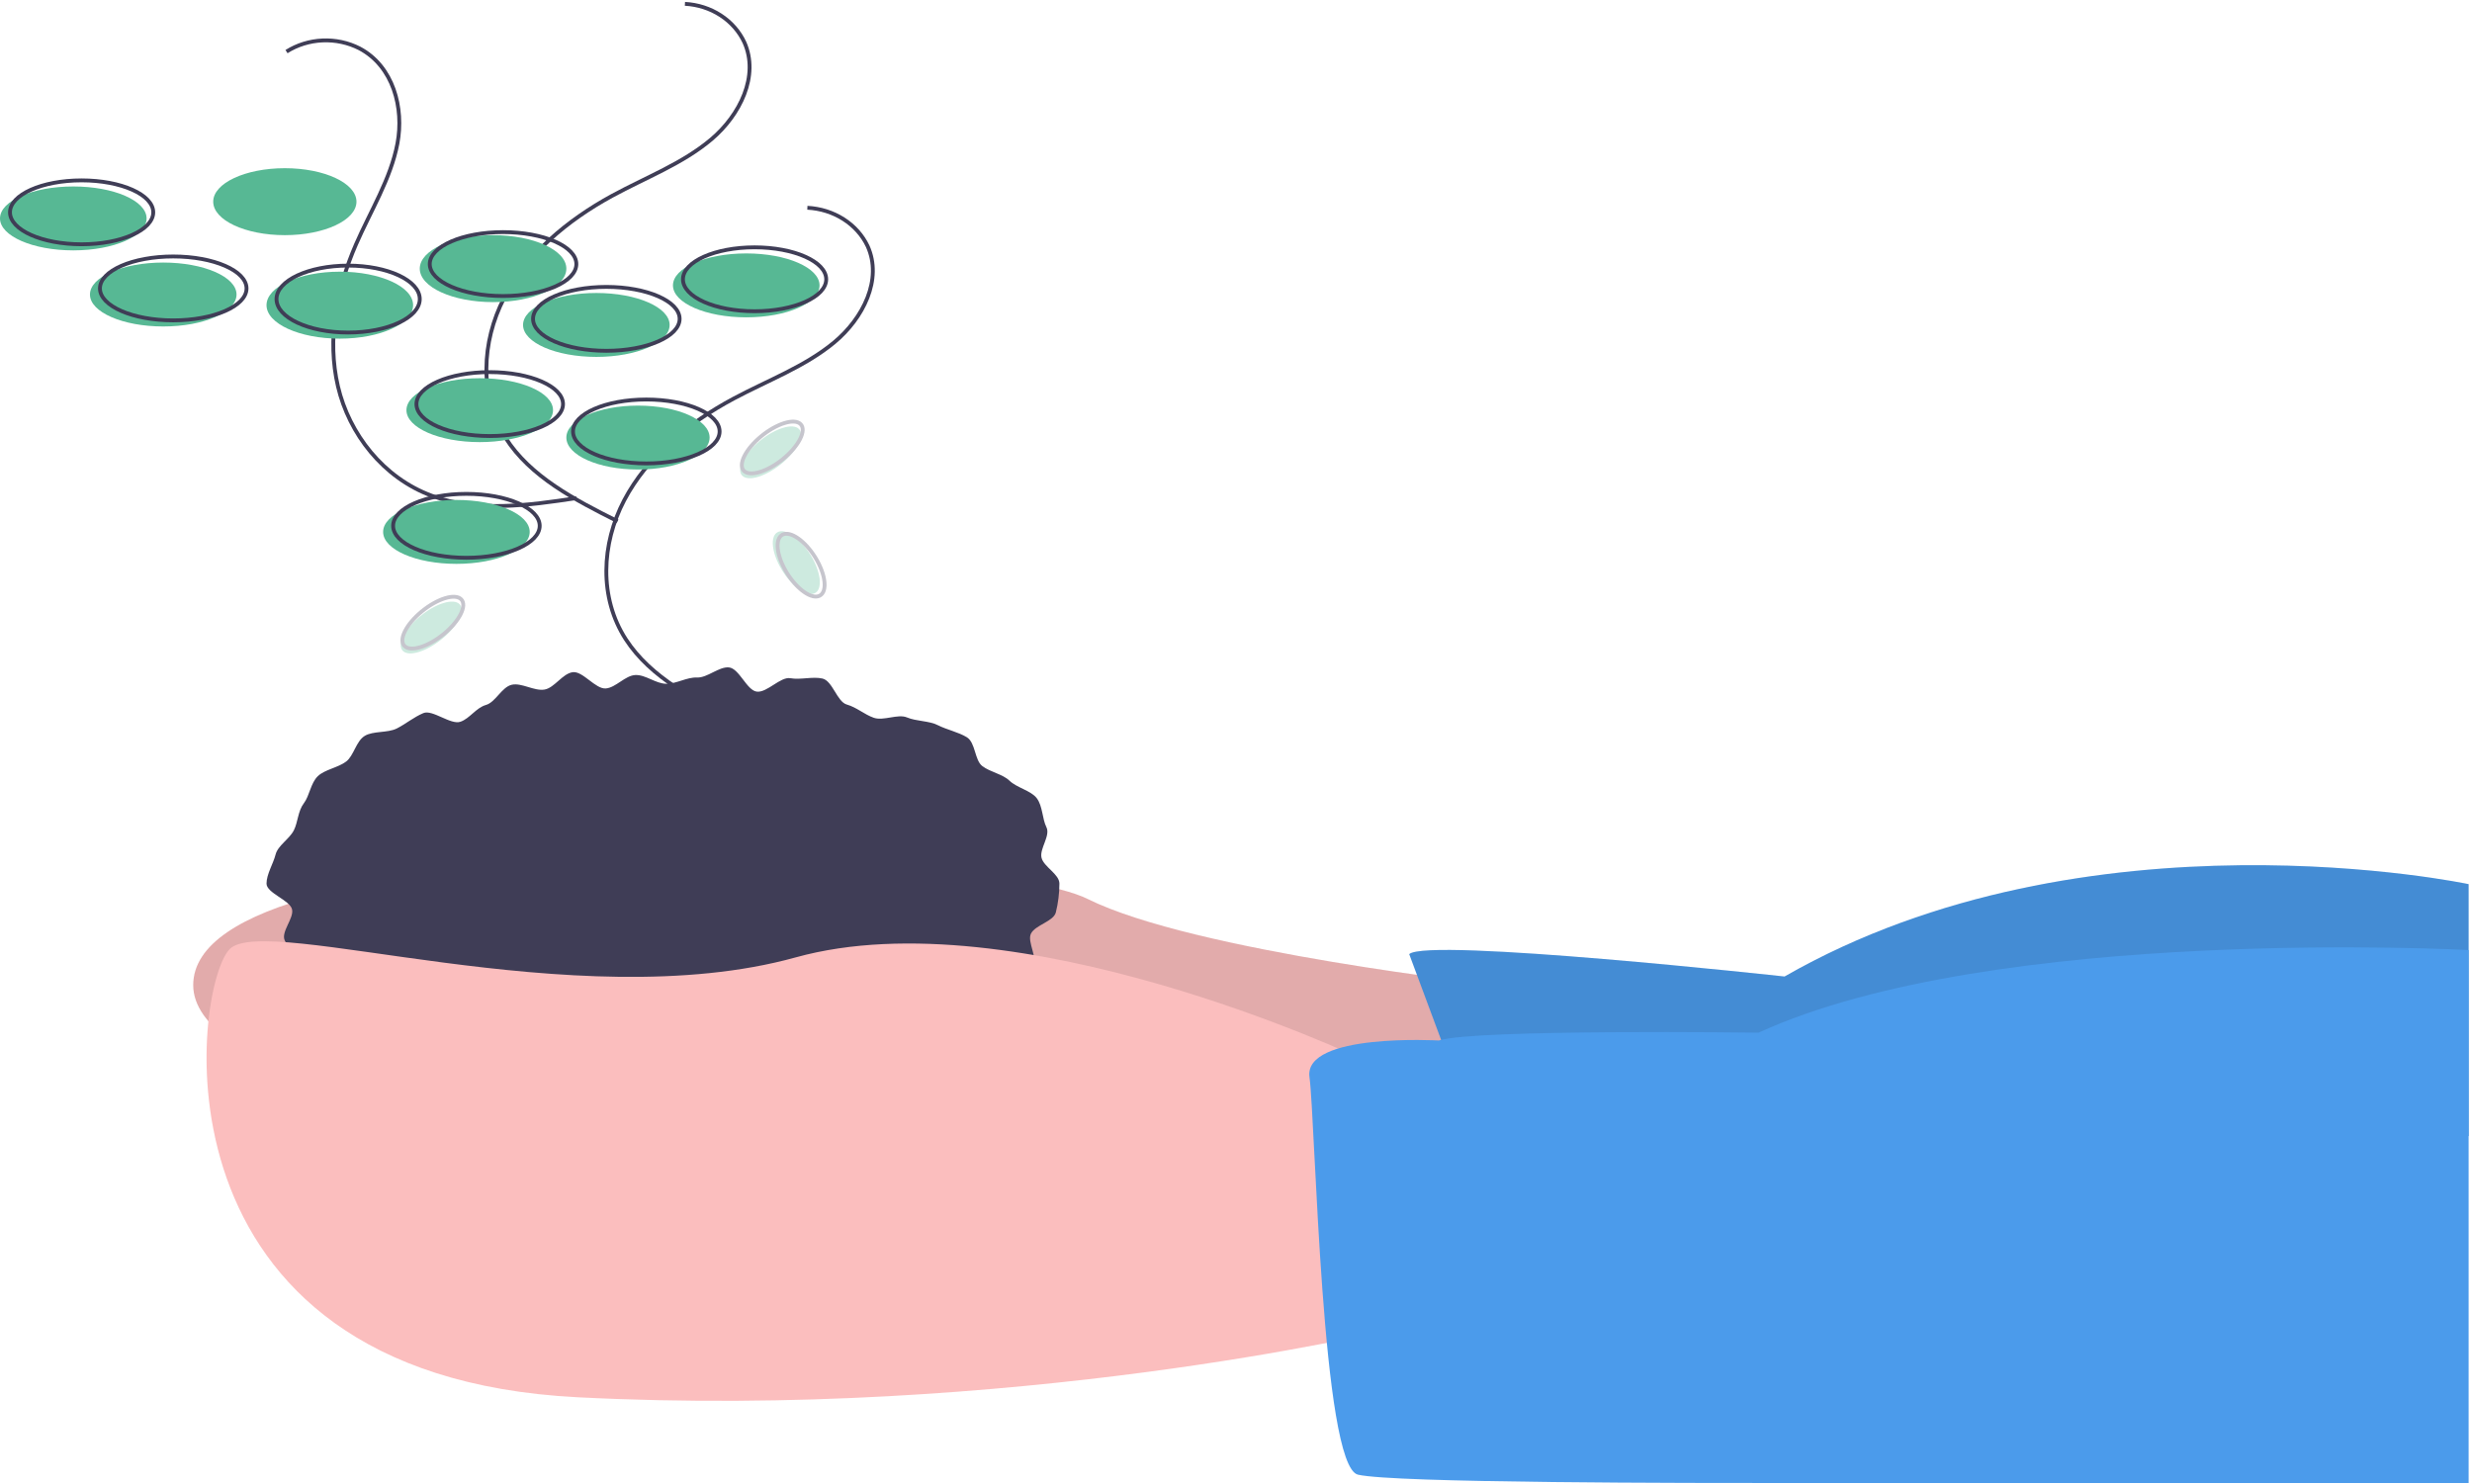
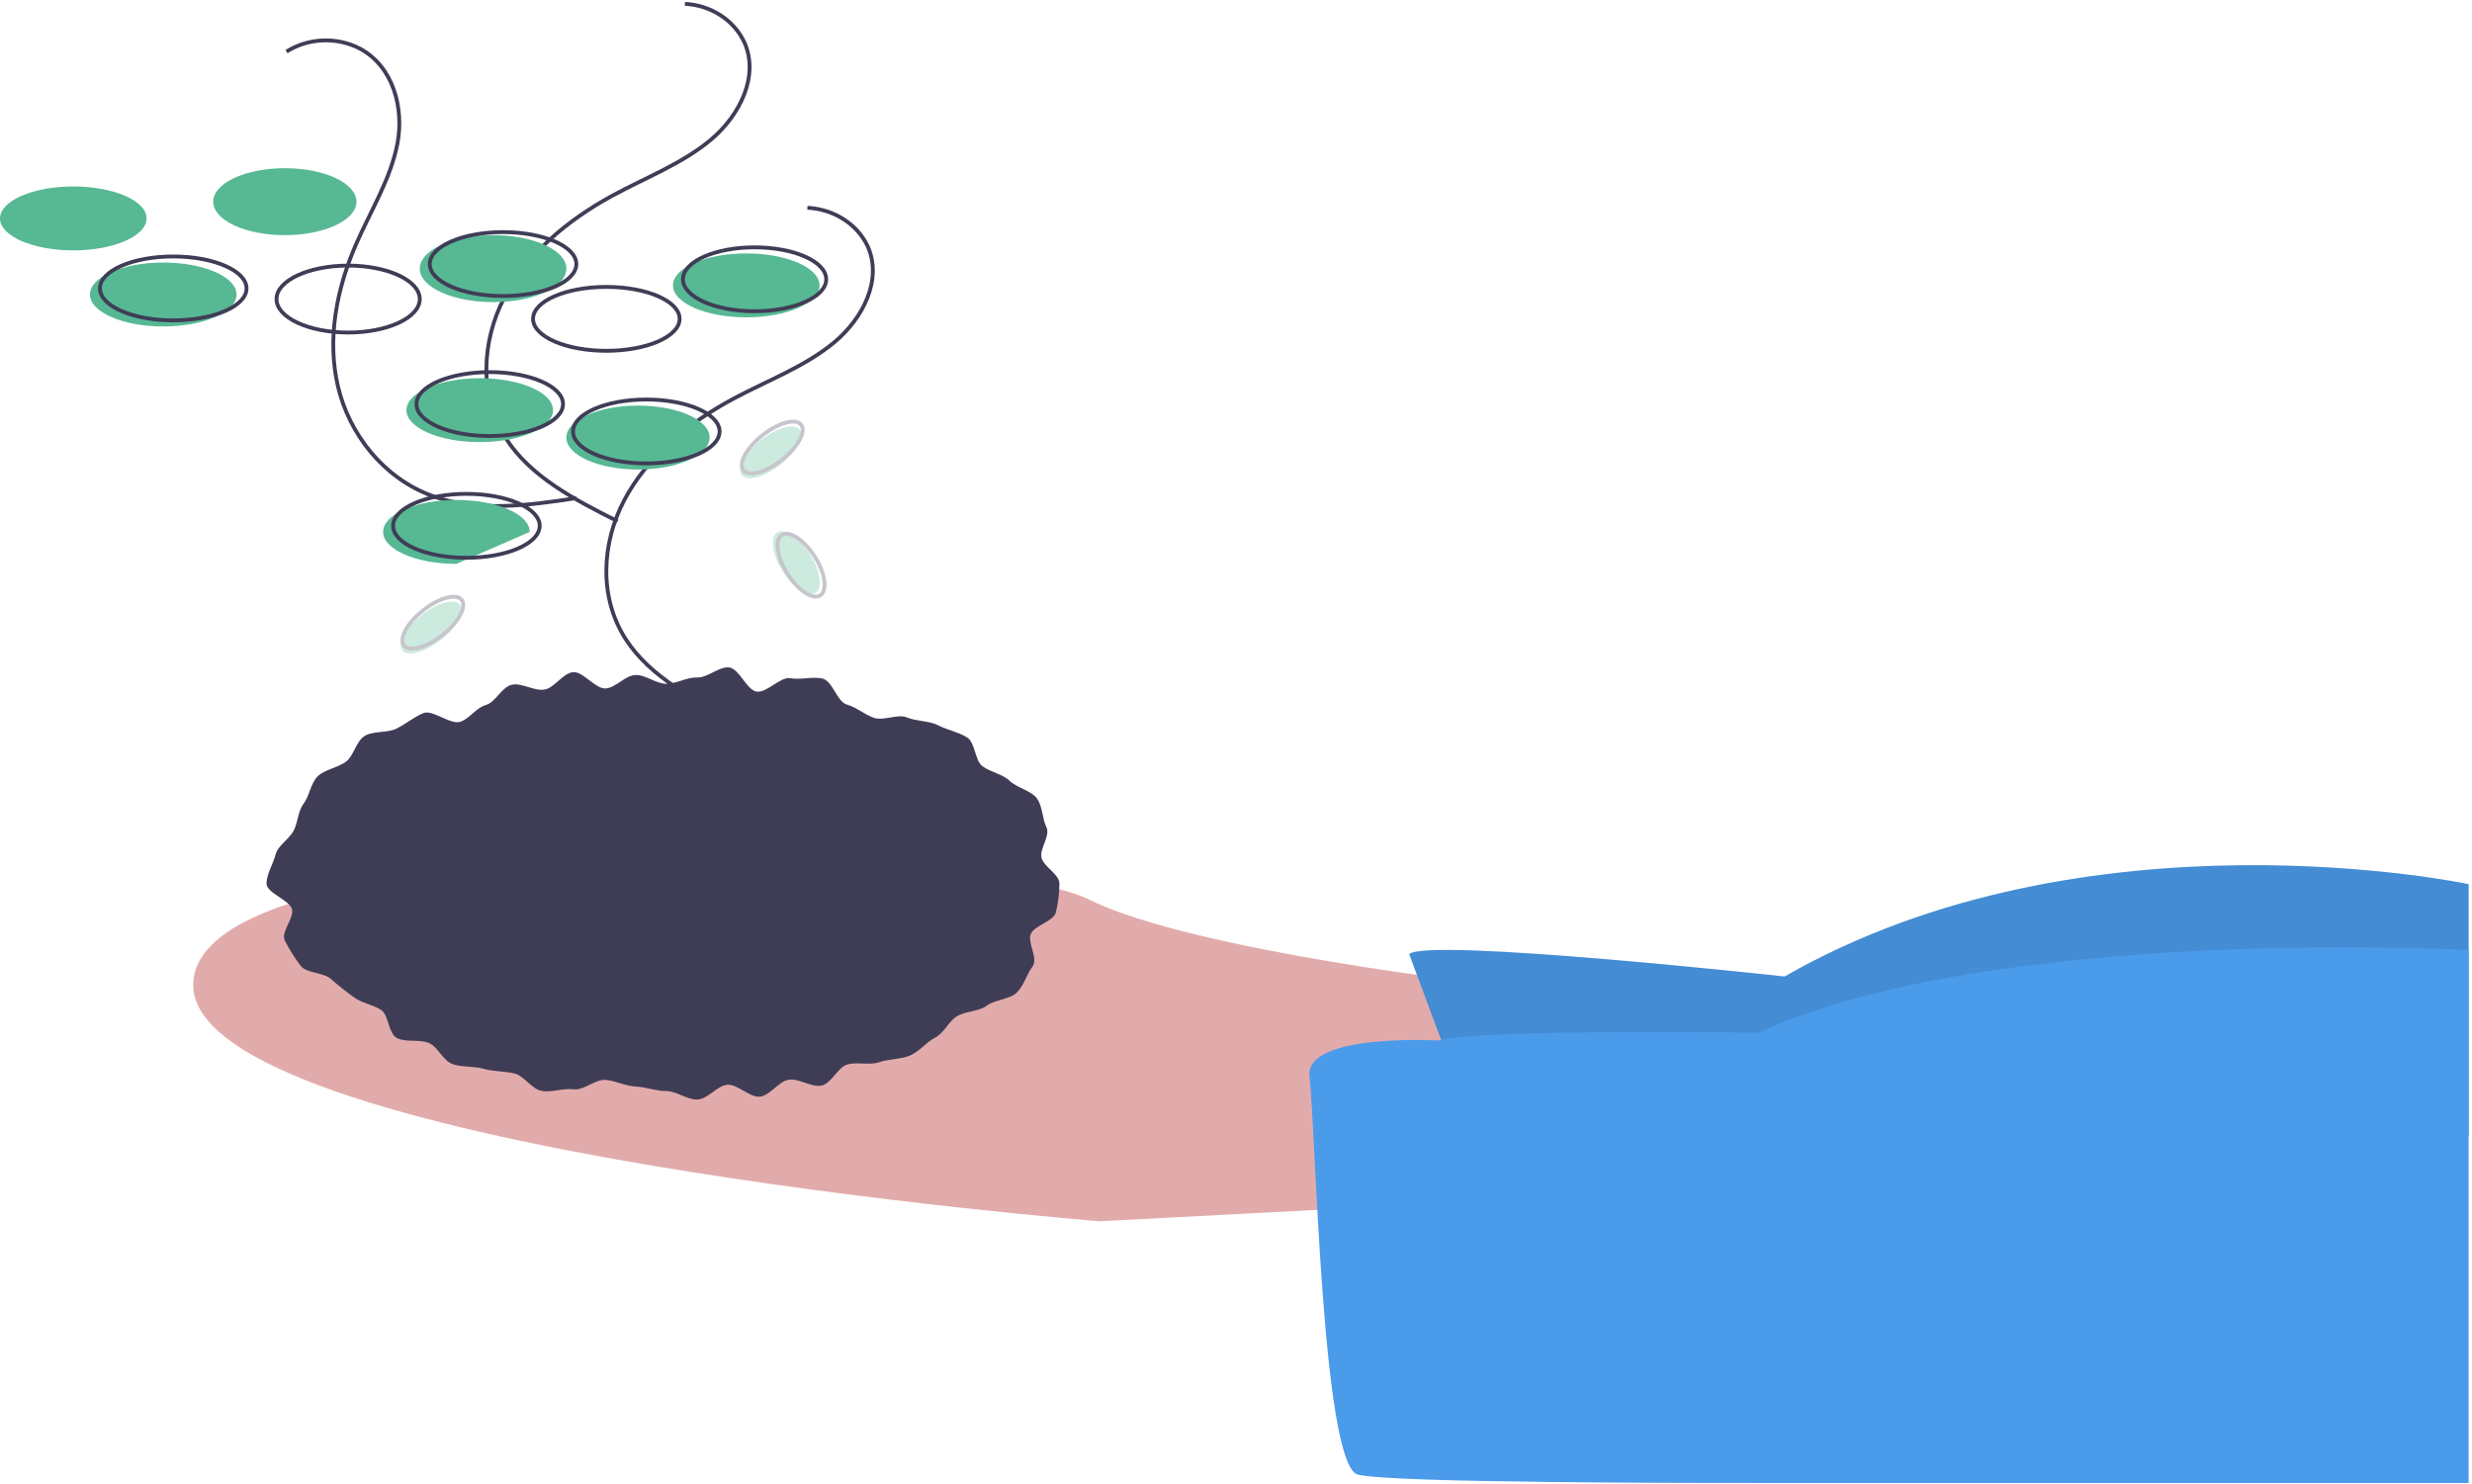
<svg xmlns="http://www.w3.org/2000/svg" width="643" height="386" viewBox="0 0 643 386" fill="none">
  <path d="M389.38 256.273C389.38 256.273 310.515 247.599 282.912 233.865C255.309 220.132 50.261 213.627 50.261 256.273C50.261 298.919 286.067 317.712 286.067 317.712L409.885 311.207L389.38 256.273Z" fill="#FBBEBE" />
  <path opacity="0.1" d="M389.38 256.273C389.38 256.273 310.515 247.599 282.912 233.865C255.309 220.132 50.261 213.627 50.261 256.273C50.261 298.919 286.067 317.712 286.067 317.712L409.885 311.207L389.38 256.273Z" fill="black" />
  <path d="M366.556 248.211L383.09 292.63L642.124 295.542V230.007C642.124 230.007 542.919 208.89 464.186 254.037C464.186 254.037 371.28 243.842 366.556 248.211Z" fill="#4B9BEB" />
  <path opacity="0.1" d="M366.556 248.211L383.09 292.63L642.124 295.542V230.007C642.124 230.007 542.919 208.89 464.186 254.037C464.186 254.037 371.28 243.842 366.556 248.211Z" fill="black" />
  <path d="M69.325 229.865C69.325 232.325 75.362 234.151 75.956 236.524C76.544 238.878 72.958 242.457 74.093 244.705C75.266 247.003 76.652 249.206 78.236 251.288C79.722 253.234 84.315 252.95 86.198 254.774C88.042 256.431 89.996 257.983 92.047 259.422C94.045 260.94 96.753 261.259 99.025 262.657C101.186 263.986 100.924 268.862 103.314 270.072C105.598 271.229 109.094 270.299 111.571 271.338C113.949 272.336 115.203 275.946 117.745 276.828C120.197 277.679 123.232 277.313 125.824 278.05C128.332 278.764 131.139 278.648 133.768 279.249C136.32 279.832 138.27 283.329 140.925 283.8C143.512 284.259 146.544 283.034 149.219 283.382C151.832 283.722 154.87 280.701 157.558 280.929C160.188 281.153 162.667 282.552 165.36 282.665C168.002 282.776 170.613 283.839 173.308 283.839C176.002 283.839 178.782 286.148 181.423 286.037C184.117 285.924 186.556 282.424 189.186 282.2C191.874 281.971 195.08 285.628 197.692 285.288C200.367 284.94 202.486 281.361 205.073 280.902C207.729 280.43 211.16 282.988 213.713 282.405C216.342 281.804 217.902 277.64 220.411 276.926C223.003 276.189 226.216 277.188 228.667 276.336C231.21 275.454 234.307 275.595 236.686 274.597C239.163 273.558 240.941 271.097 243.225 269.941C245.615 268.73 246.717 265.728 248.878 264.399C251.15 263 254.613 263.179 256.611 261.66C258.721 260.057 262.674 259.973 264.454 258.248C266.338 256.423 267.1 253.36 268.586 251.414C270.152 249.365 267.079 245.033 268.172 242.867C269.307 240.62 274.05 239.707 274.638 237.353C275.245 234.896 275.557 232.385 275.567 229.865C275.567 227.405 271.511 225.525 270.917 223.152C270.329 220.799 273.314 217.418 272.179 215.171C271.086 213.005 271.226 209.675 269.659 207.626C268.172 205.68 264.462 204.918 262.579 203.093C260.798 201.368 257.611 200.887 255.501 199.284C253.503 197.765 253.758 193.186 251.485 191.788C249.325 190.458 246.308 189.852 243.918 188.642C241.634 187.485 238.402 187.68 235.925 186.64C233.547 185.642 229.823 187.608 227.28 186.726C224.829 185.875 222.84 184.014 220.248 183.277C217.74 182.563 216.561 177.121 213.932 176.521C211.38 175.937 208.239 176.906 205.584 176.434C202.996 175.975 199.515 180.268 196.84 179.921C194.228 179.581 192.274 173.849 189.586 173.62C186.956 173.397 183.99 176.365 181.296 176.252C178.655 176.141 176.002 177.881 173.308 177.881C170.614 177.881 167.929 175.494 165.289 175.604C162.595 175.717 160.22 178.872 157.589 179.096C154.902 179.325 151.602 174.526 148.99 174.866C146.314 175.214 144.247 178.923 141.66 179.382C139.004 179.854 135.678 177.551 133.124 178.134C130.495 178.735 128.914 182.678 126.405 183.391C123.813 184.129 122.216 186.91 119.764 187.761C117.222 188.644 112.499 184.514 110.121 185.512C107.643 186.552 105.503 188.351 103.22 189.508C100.83 190.718 97.03 190.11 94.87 191.439C92.597 192.837 92.038 196.59 90.04 198.109C87.93 199.712 84.45 200.195 82.669 201.92C80.786 203.745 80.525 207.014 79.038 208.96C77.472 211.009 77.521 213.848 76.428 216.014C75.293 218.261 72.264 219.961 71.676 222.314C71.083 224.686 69.325 227.406 69.325 229.865Z" fill="#3F3D56" />
-   <path d="M353.405 275.132C353.405 275.132 264.447 233.123 206.978 249.057C149.509 264.992 69.211 237.468 59.764 246.884C50.317 256.3 36.934 357.703 150.297 363.498C263.66 369.292 360.491 346.114 360.491 346.114L353.405 275.132Z" fill="#FBBEBE" />
  <path d="M374.244 270.682C374.244 270.682 339.032 268.641 340.611 280.212C342.19 291.784 343.768 381.466 353.24 383.636C362.711 385.806 437.695 385.806 468.478 385.806H642.124V247.151C642.124 247.151 518.993 240.434 457.427 268.641C457.427 268.641 383.409 267.661 374.244 270.682Z" fill="#4B9BEB" />
  <path d="M210.009 54.049C213.381 54.223 216.633 55.248 219.401 57.011C222.168 58.773 224.342 61.203 225.679 64.028C229.597 72.654 224.552 82.787 216.978 89.078C209.405 95.368 199.677 98.964 190.837 103.69C178.965 110.038 168.296 118.85 162.356 130.161C156.416 141.473 155.784 155.484 162.767 166.291C169.248 176.321 181.033 182.324 192.272 187.86" stroke="#3F3D56" stroke-miterlimit="10" />
  <path d="M178.159 1C181.489 1.174 184.7 2.206 187.433 3.979C190.166 5.752 192.313 8.196 193.633 11.038C197.502 19.715 192.52 29.908 185.041 36.236C177.563 42.563 167.956 46.18 159.227 50.934C147.503 57.32 136.968 66.184 131.102 77.562C125.236 88.941 124.612 103.035 131.507 113.906C137.907 123.995 149.545 130.034 160.644 135.603" stroke="#3F3D56" stroke-miterlimit="10" />
  <path d="M74.525 13.427C77.288 11.678 80.526 10.671 83.876 10.521C87.226 10.371 90.555 11.083 93.49 12.578C102.325 17.233 105.127 28.101 103.379 37.335C101.63 46.568 96.391 54.869 92.605 63.569C87.519 75.255 85.023 88.223 87.909 100.529C90.794 112.834 99.651 124.312 112.348 128.982C124.132 133.317 137.394 131.485 149.916 129.588" stroke="#3F3D56" stroke-miterlimit="10" />
  <path d="M165.947 122.143C155.657 122.143 147.316 118.42 147.316 113.829C147.316 109.237 155.657 105.515 165.947 105.515C176.237 105.515 184.578 109.237 184.578 113.829C184.578 118.42 176.237 122.143 165.947 122.143Z" fill="#57B894" />
  <path d="M168.113 120.559C157.584 120.559 149.049 116.837 149.049 112.245C149.049 107.654 157.584 103.932 168.113 103.932C178.642 103.932 187.178 107.654 187.178 112.245C187.178 116.837 178.642 120.559 168.113 120.559Z" stroke="#3F3D56" stroke-miterlimit="10" />
  <path d="M124.785 115.016C114.256 115.016 105.721 111.294 105.721 106.702C105.721 102.111 114.256 98.389 124.785 98.389C135.314 98.389 143.85 102.111 143.85 106.702C143.85 111.294 135.314 115.016 124.785 115.016Z" fill="#57B894" />
  <path d="M127.385 113.433C116.856 113.433 108.32 109.711 108.32 105.119C108.32 100.528 116.856 96.806 127.385 96.806C137.914 96.806 146.449 100.528 146.449 105.119C146.449 109.711 137.914 113.433 127.385 113.433Z" stroke="#3F3D56" stroke-miterlimit="10" />
-   <path d="M118.719 146.687C108.19 146.687 99.655 142.965 99.655 138.374C99.655 133.782 108.19 130.06 118.719 130.06C129.248 130.06 137.784 133.782 137.784 138.374C137.784 142.965 129.248 146.687 118.719 146.687Z" fill="#57B894" />
+   <path d="M118.719 146.687C108.19 146.687 99.655 142.965 99.655 138.374C99.655 133.782 108.19 130.06 118.719 130.06C129.248 130.06 137.784 133.782 137.784 138.374Z" fill="#57B894" />
  <path d="M121.319 145.104C110.79 145.104 102.255 141.382 102.255 136.79C102.255 132.199 110.79 128.477 121.319 128.477C131.848 128.477 140.383 132.199 140.383 136.79C140.383 141.382 131.848 145.104 121.319 145.104Z" stroke="#3F3D56" stroke-miterlimit="10" />
  <path d="M74.091 61.175C63.802 61.175 55.46 57.276 55.46 52.466C55.46 47.656 63.802 43.756 74.091 43.756C84.381 43.756 92.722 47.656 92.722 52.466C92.722 57.276 84.381 61.175 74.091 61.175Z" fill="#57B894" />
  <path d="M19.064 65.134C8.535 65.134 -7.62939e-06 61.412 -7.62939e-06 56.821C-7.62939e-06 52.229 8.535 48.507 19.064 48.507C29.593 48.507 38.129 52.229 38.129 56.821C38.129 61.412 29.593 65.134 19.064 65.134Z" fill="#57B894" />
-   <path d="M21.231 63.551C10.941 63.551 2.6 59.829 2.6 55.237C2.6 50.645 10.941 46.923 21.231 46.923C31.521 46.923 39.862 50.645 39.862 55.237C39.862 59.829 31.521 63.551 21.231 63.551Z" stroke="#3F3D56" stroke-miterlimit="10" />
  <path d="M194.11 82.554C183.581 82.554 175.046 78.832 175.046 74.24C175.046 69.648 183.581 65.926 194.11 65.926C204.639 65.926 213.175 69.648 213.175 74.24C213.175 78.832 204.639 82.554 194.11 82.554Z" fill="#57B894" />
  <path d="M196.277 80.97C185.987 80.97 177.646 77.248 177.646 72.656C177.646 68.064 185.987 64.342 196.277 64.342C206.567 64.342 214.908 68.064 214.908 72.656C214.908 77.248 206.567 80.97 196.277 80.97Z" stroke="#3F3D56" stroke-miterlimit="10" />
  <path d="M128.251 78.594C117.722 78.594 109.187 74.695 109.187 69.885C109.187 65.075 117.722 61.175 128.251 61.175C138.78 61.175 147.316 65.075 147.316 69.885C147.316 74.695 138.78 78.594 128.251 78.594Z" fill="#57B894" />
  <path d="M130.851 77.011C120.322 77.011 111.787 73.288 111.787 68.697C111.787 64.106 120.322 60.383 130.851 60.383C141.38 60.383 149.916 64.106 149.916 68.697C149.916 73.288 141.38 77.011 130.851 77.011Z" stroke="#3F3D56" stroke-miterlimit="10" />
  <path d="M42.462 84.929C31.933 84.929 23.398 81.207 23.398 76.615C23.398 72.023 31.933 68.301 42.462 68.301C52.991 68.301 61.526 72.023 61.526 76.615C61.526 81.207 52.991 84.929 42.462 84.929Z" fill="#57B894" />
  <path d="M45.061 83.345C34.532 83.345 25.997 79.623 25.997 75.031C25.997 70.44 34.532 66.718 45.061 66.718C55.59 66.718 64.126 70.44 64.126 75.031C64.126 79.623 55.59 83.345 45.061 83.345Z" stroke="#3F3D56" stroke-miterlimit="10" />
-   <path d="M88.39 88.096C77.861 88.096 69.325 84.197 69.325 79.386C69.325 74.576 77.861 70.677 88.39 70.677C98.919 70.677 107.454 74.576 107.454 79.386C107.454 84.197 98.919 88.096 88.39 88.096Z" fill="#57B894" />
  <path d="M90.556 86.512C80.266 86.512 71.925 82.613 71.925 77.803C71.925 72.993 80.266 69.093 90.556 69.093C100.846 69.093 109.187 72.993 109.187 77.803C109.187 82.613 100.846 86.512 90.556 86.512Z" stroke="#3F3D56" stroke-miterlimit="10" />
-   <path d="M155.115 92.847C144.586 92.847 136.051 89.124 136.051 84.533C136.051 79.941 144.586 76.219 155.115 76.219C165.644 76.219 174.179 79.941 174.179 84.533C174.179 89.124 165.644 92.847 155.115 92.847Z" fill="#57B894" />
  <path d="M157.715 91.263C147.186 91.263 138.65 87.541 138.65 82.949C138.65 78.358 147.186 74.636 157.715 74.636C168.244 74.636 176.779 78.358 176.779 82.949C176.779 87.541 168.244 91.263 157.715 91.263Z" stroke="#3F3D56" stroke-miterlimit="10" />
  <g opacity="0.3">
    <path d="M203.384 148.288C200.713 143.904 200.226 139.489 202.295 138.428C204.365 137.367 208.207 140.061 210.878 144.445C213.549 148.83 214.036 153.244 211.967 154.305C209.897 155.366 206.055 152.672 203.384 148.288Z" fill="#57B894" />
    <path d="M204.632 148.951C201.961 144.566 201.474 140.152 203.543 139.091C205.612 138.03 209.455 140.724 212.125 145.108C214.796 149.492 215.283 153.907 213.214 154.968C211.145 156.029 207.302 153.335 204.632 148.951Z" stroke="#3F3D56" stroke-miterlimit="10" />
  </g>
  <g opacity="0.3">
    <path d="M104.768 169.306C103.187 167.686 105.212 163.656 109.291 160.307C113.37 156.957 117.958 155.556 119.539 157.177C121.12 158.797 119.095 162.827 115.016 166.176C110.937 169.526 106.349 170.927 104.768 169.306Z" fill="#57B894" />
    <path d="M105.2 168.045C103.619 166.424 105.644 162.395 109.723 159.045C113.802 155.696 118.39 154.294 119.971 155.915C121.552 157.536 119.527 161.565 115.448 164.914C111.369 168.264 106.781 169.665 105.2 168.045Z" stroke="#3F3D56" stroke-miterlimit="10" />
  </g>
  <g opacity="0.3">
    <path d="M193.059 123.739C191.478 122.119 193.503 118.089 197.582 114.74C201.661 111.39 206.249 109.989 207.83 111.61C209.411 113.231 207.386 117.26 203.307 120.609C199.228 123.959 194.64 125.36 193.059 123.739Z" fill="#57B894" />
    <path d="M193.491 122.478C191.91 120.857 193.935 116.828 198.014 113.478C202.093 110.129 206.681 108.727 208.262 110.348C209.843 111.969 207.818 115.998 203.739 119.348C199.66 122.697 195.072 124.098 193.491 122.478Z" stroke="#3F3D56" stroke-miterlimit="10" />
  </g>
</svg>